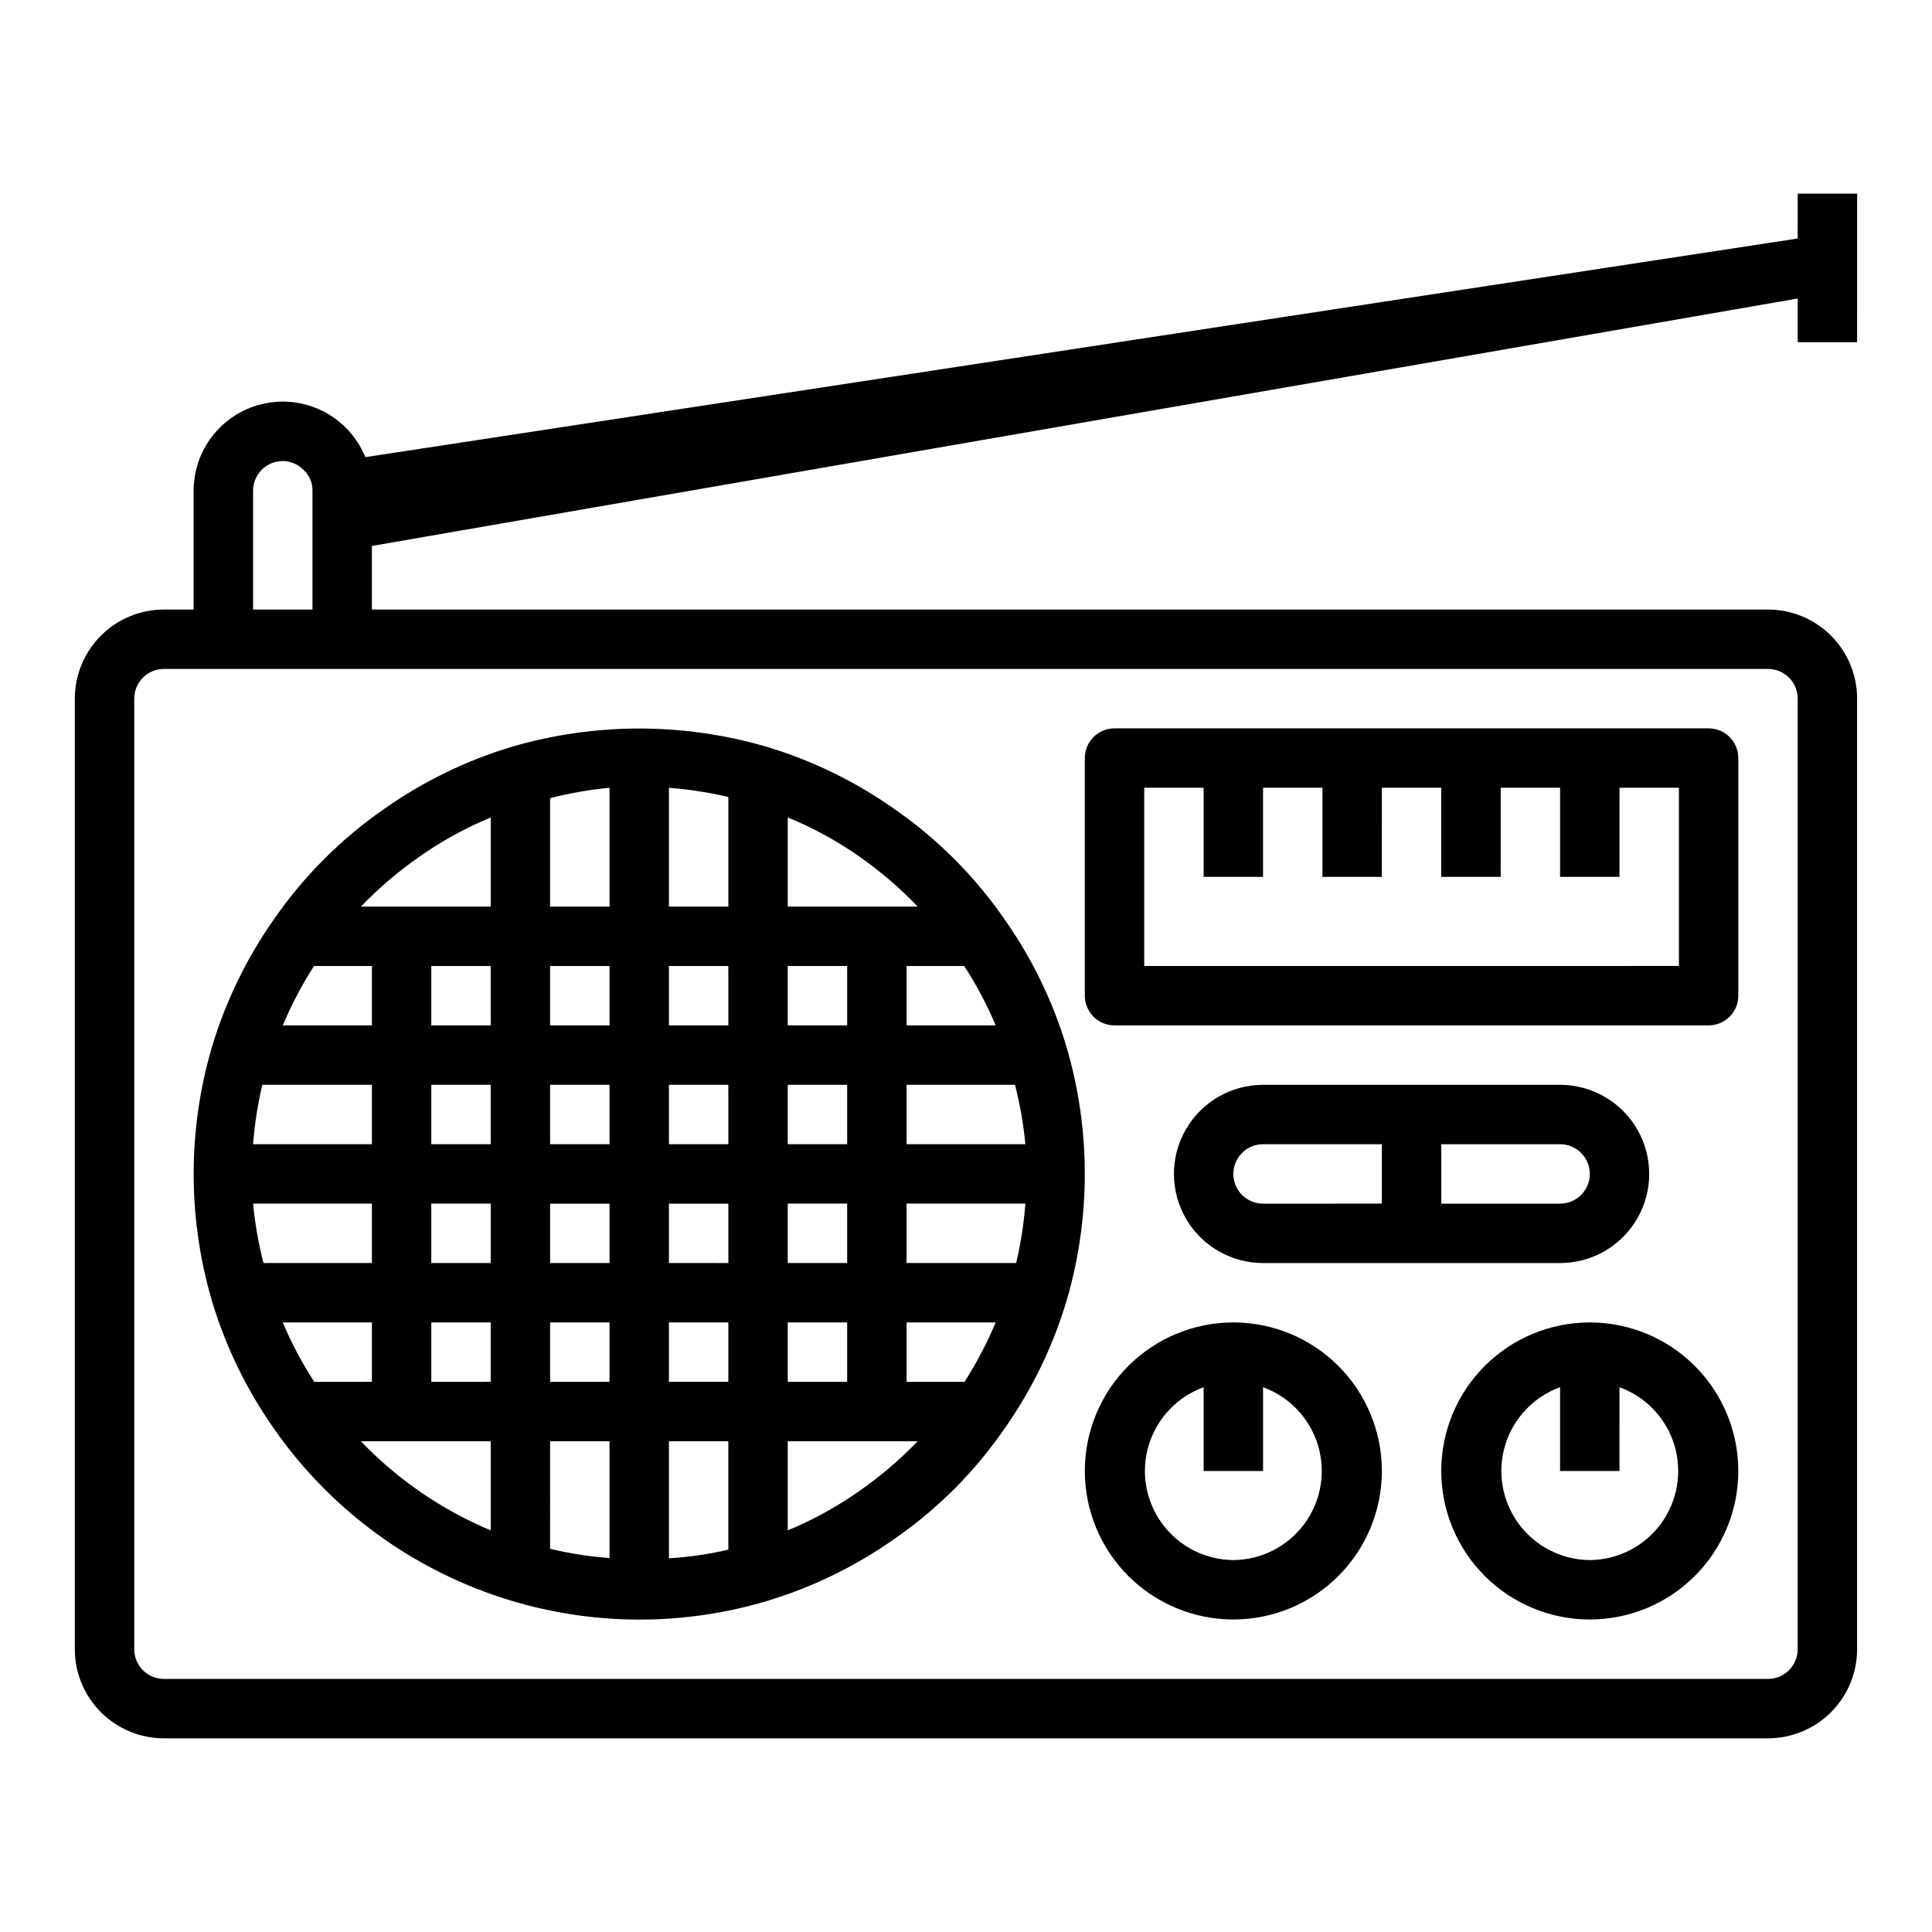
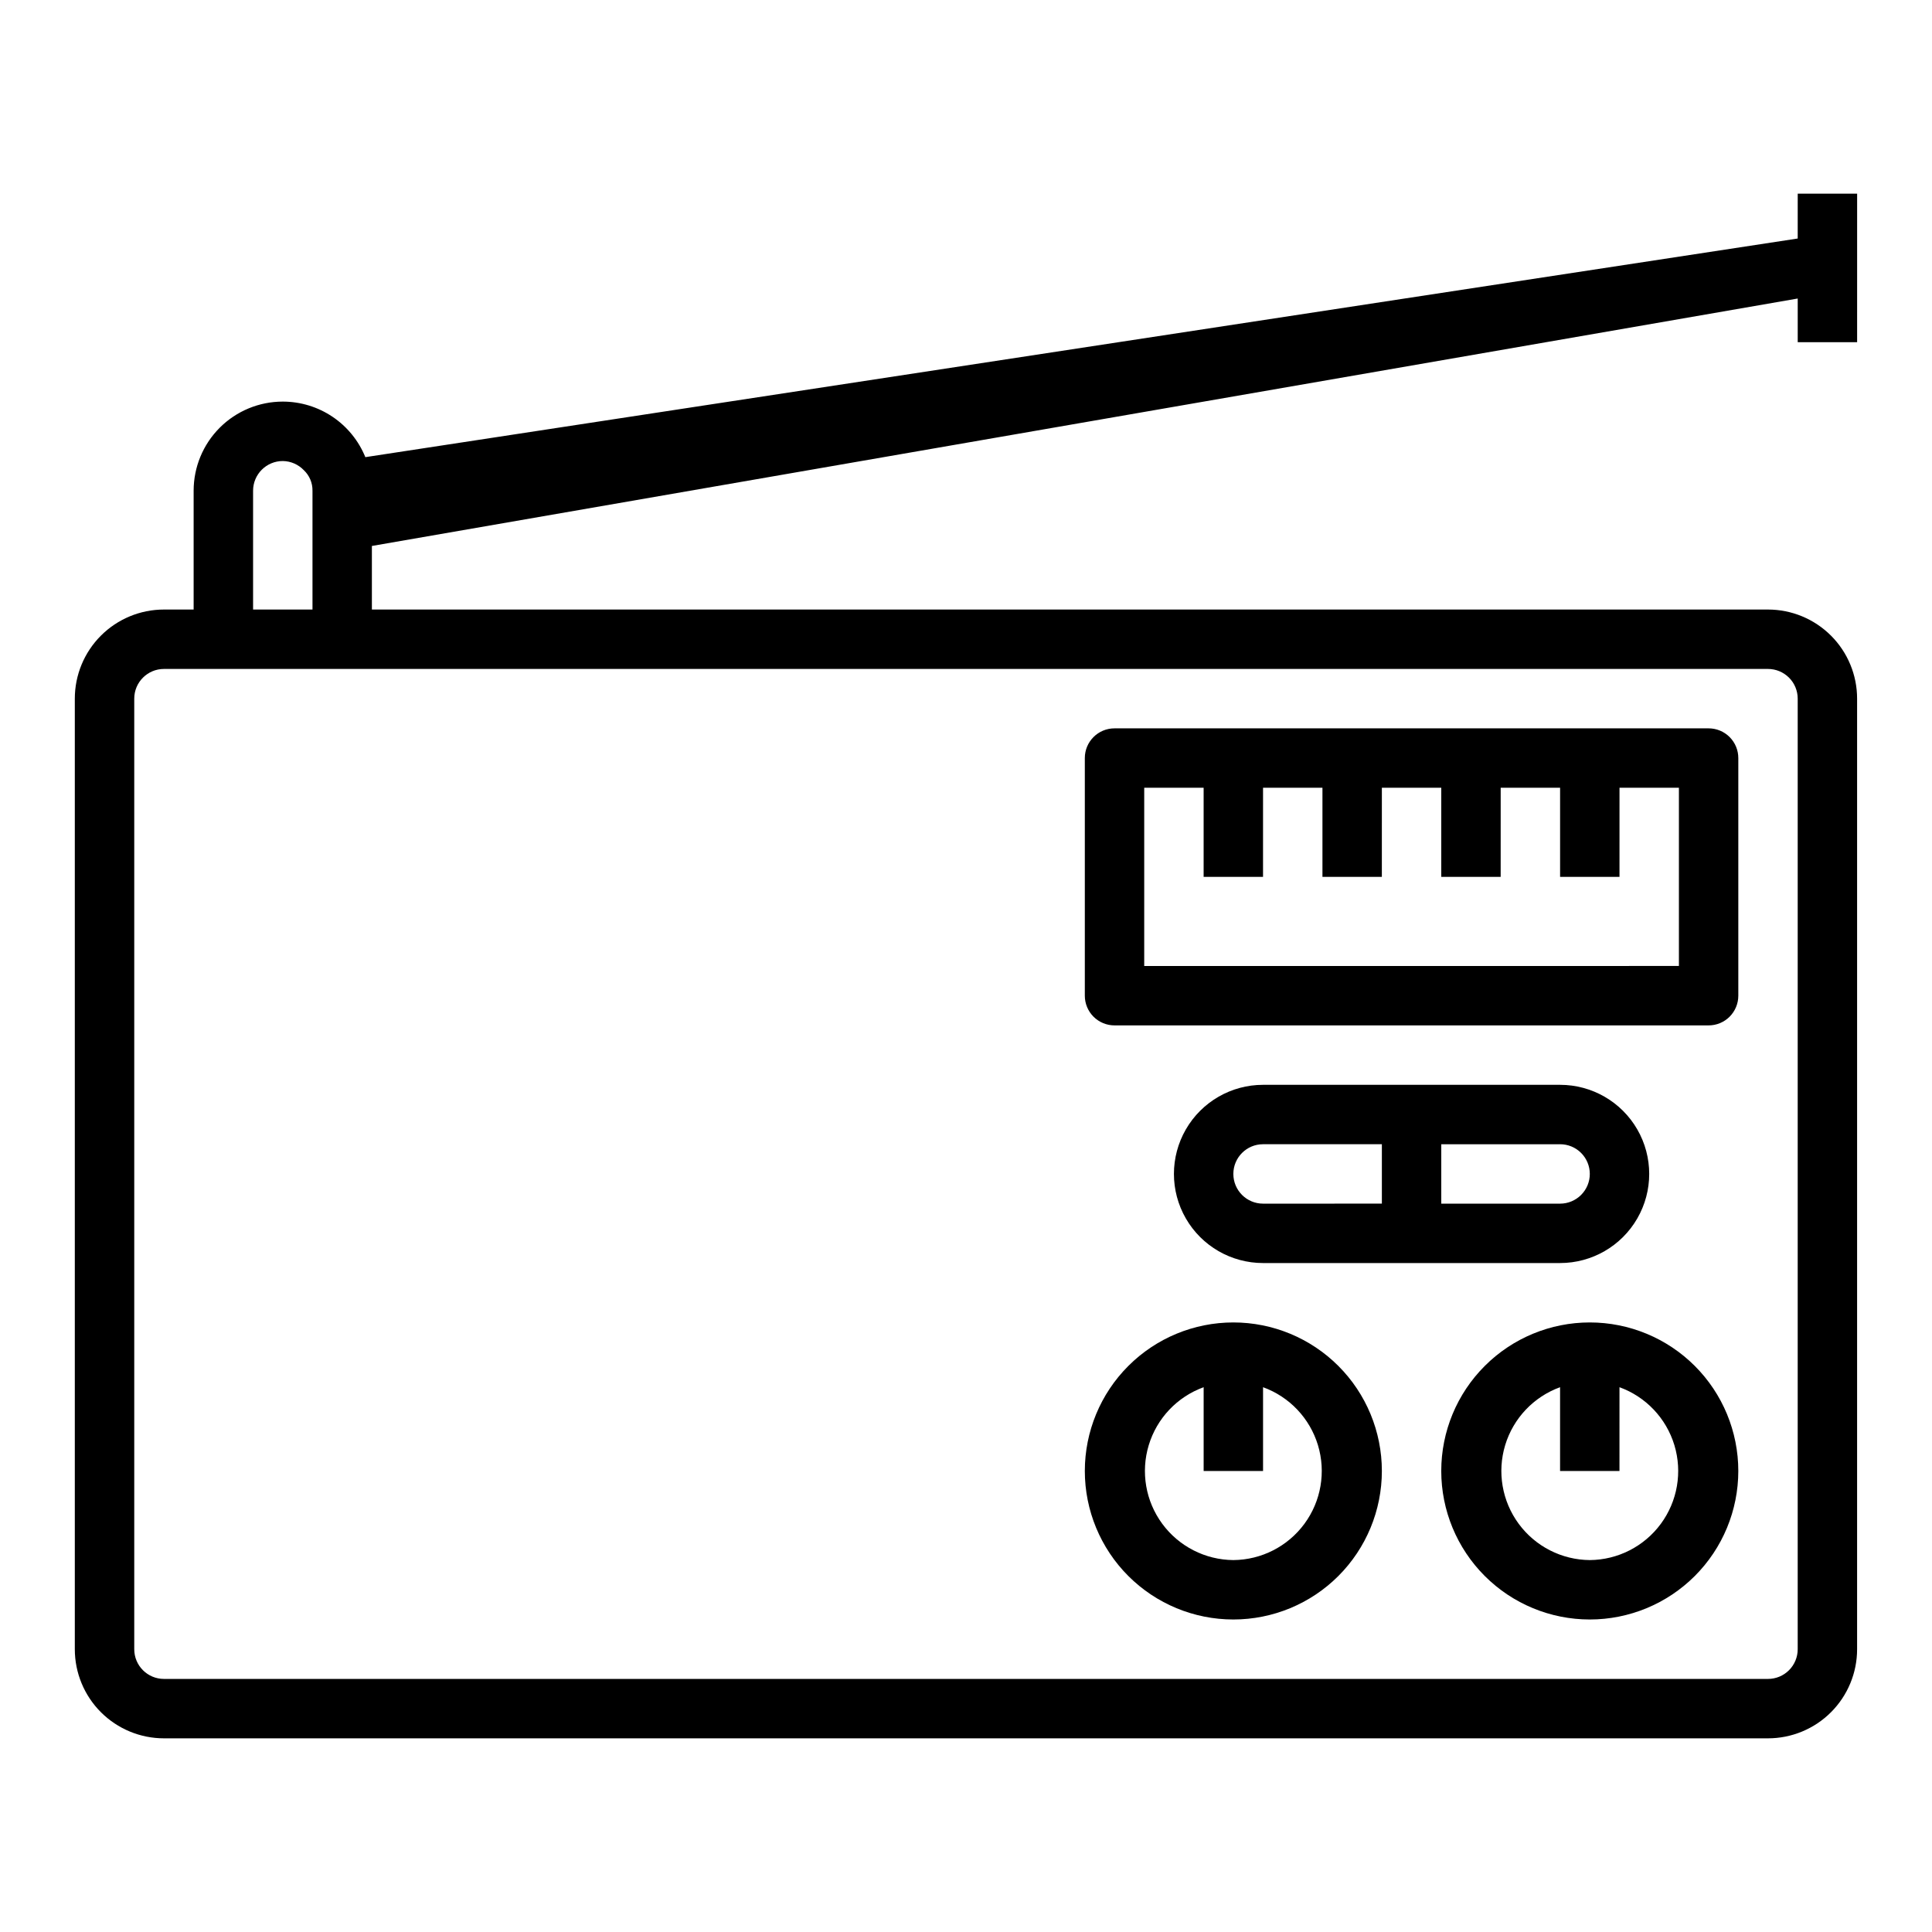
<svg xmlns="http://www.w3.org/2000/svg" fill="#000000" width="800px" height="800px" version="1.1" viewBox="144 144 512 512">
  <g>
-     <path d="m216.58 522.57c14.188 20.391 34.449 35.789 57.895 44 23.449 8.215 48.887 8.82 72.699 1.734 12.035-3.617 23.414-9.145 33.695-16.371 11.496-7.918 21.445-17.867 29.359-29.363 7.231-10.281 12.758-21.656 16.375-33.691 6.508-22.047 6.508-45.5 0-67.543-3.617-12.035-9.145-23.41-16.375-33.691-7.934-11.48-17.883-21.43-29.359-29.363-10.281-7.227-21.66-12.758-33.695-16.375-22.051-6.453-45.488-6.453-67.539 0-12.035 3.617-23.414 9.148-33.695 16.375-11.477 7.934-21.426 17.883-29.359 29.363-7.231 10.281-12.758 21.656-16.375 33.691-6.508 22.043-6.508 45.496 0 67.543 3.617 12.035 9.145 23.41 16.375 33.691zm25.977-122.57v15.742h-23.617c2.301-5.477 5.066-10.742 8.266-15.742zm47.23-44.477c5.172-1.324 10.434-2.242 15.746-2.758v31.488h-15.746zm47.234 28.73h-15.746v-31.488c5.305 0.418 10.566 1.234 15.746 2.441zm62.504 15.742v0.004c3.242 4.988 6.035 10.258 8.344 15.742h-23.617v-15.742zm-15.273 110.21v-15.746h23.617c-2.301 5.477-5.066 10.746-8.266 15.746zm-94.465 15.742h15.742v30.938h0.004c-5.309-0.375-10.574-1.191-15.746-2.438zm-62.504-15.742c-3.242-4.988-6.035-10.258-8.344-15.746h23.617v15.742zm31.016-15.746h15.742v15.742l-15.742 0.004zm62.977 15.742v-15.742h15.742v15.742zm0-31.488v-15.738h15.742v15.742zm-15.742 0-15.746 0.004v-15.742h15.742zm47.23-15.742h15.742v15.742l-15.742 0.004zm0-15.742v-15.742h15.742v15.742zm-15.742 0h-15.746v-15.742h15.742zm-31.488 0h-15.746v-15.742h15.742zm-31.488 0h-15.746v-15.742h15.742zm0 15.742v15.742l-15.746 0.004v-15.742zm15.742 31.488h15.742v15.742l-15.742 0.004zm31.488 31.488h15.742v28.734h0.004c-5.176 1.199-10.441 1.965-15.746 2.281zm31.488-31.488h15.742v15.742l-15.742 0.004zm31.488-15.742v-15.742h31.488c-0.41 5.301-1.227 10.562-2.441 15.742zm0-31.488v-15.742h28.734c1.32 5.168 2.242 10.43 2.754 15.742zm-15.742-31.488h-15.746v-15.742h15.742zm-31.488 0h-15.746v-15.742h15.742zm-31.488-15.742v15.742h-15.746v-15.742zm-31.488 15.742h-15.746v-15.742h15.742zm-31.488 15.742v15.742l-31.488 0.004c0.41-5.301 1.227-10.566 2.441-15.742zm0 31.488v15.742l-28.734 0.004c-1.32-5.168-2.242-10.434-2.754-15.742zm-2.914 62.977h34.402v23.617c-12.969-5.426-24.68-13.465-34.402-23.617zm136.74 19.523-4.488-6.453c-5.965 4.211-12.383 7.75-19.129 10.547v-23.617h34.402c-4.644 4.852-9.762 9.23-15.273 13.07zm10.785-161.22h-34.402v-23.617c6.754 2.758 13.172 6.269 19.129 10.473 5.516 3.863 10.633 8.266 15.273 13.145zm-132.25-13.066c5.965-4.215 12.379-7.754 19.129-10.551v23.617h-34.402c4.664-4.832 9.777-9.207 15.273-13.066z" />
    <path d="m439.36 415.74h157.44c2.086 0 4.09-0.828 5.566-2.305 1.473-1.477 2.305-3.481 2.305-5.566v-62.977c0-2.09-0.832-4.09-2.305-5.566-1.477-1.477-3.481-2.305-5.566-2.305h-157.44c-4.348 0-7.871 3.523-7.871 7.871v62.977c0 2.086 0.828 4.09 2.305 5.566 1.477 1.477 3.477 2.305 5.566 2.305zm7.871-62.977h15.742v23.617h15.742l0.004-23.617h15.742v23.617h15.742l0.004-23.617h15.742v23.617h15.742l0.004-23.617h15.742v23.617h15.742l0.004-23.617h15.742v47.23l-141.7 0.004z" />
    <path d="m565.31 494.46c-10.441 0-20.453 4.148-27.832 11.531-7.383 7.379-11.531 17.391-11.531 27.832 0 10.438 4.148 20.449 11.531 27.832 7.379 7.379 17.391 11.527 27.832 11.527 10.438 0 20.449-4.148 27.832-11.527 7.379-7.383 11.527-17.395 11.527-27.832 0-10.441-4.148-20.453-11.527-27.832-7.383-7.383-17.395-11.531-27.832-11.531zm0 62.977c-7.445-0.055-14.426-3.621-18.84-9.617-4.41-5.992-5.738-13.719-3.582-20.844 2.16-7.125 7.551-12.812 14.547-15.352v22.199h15.742l0.004-22.199c6.996 2.539 12.387 8.227 14.547 15.352 2.156 7.125 0.828 14.852-3.582 20.844-4.414 5.996-11.395 9.562-18.836 9.617z" />
    <path d="m470.85 494.46c-10.441 0-20.453 4.148-27.832 11.531-7.383 7.379-11.527 17.391-11.527 27.832 0 10.438 4.144 20.449 11.527 27.832 7.379 7.379 17.391 11.527 27.832 11.527 10.438 0 20.449-4.148 27.832-11.527 7.379-7.383 11.527-17.395 11.527-27.832 0-10.441-4.148-20.453-11.527-27.832-7.383-7.383-17.395-11.531-27.832-11.531zm0 62.977c-7.445-0.055-14.426-3.621-18.84-9.617-4.41-5.992-5.738-13.719-3.578-20.844 2.156-7.125 7.547-12.812 14.547-15.352v22.199h15.742v-22.199c6.996 2.539 12.387 8.227 14.547 15.352 2.156 7.125 0.832 14.852-3.582 20.844-4.414 5.996-11.395 9.562-18.836 9.617z" />
    <path d="m557.44 478.72c8.438 0 16.234-4.5 20.453-11.809 4.219-7.305 4.219-16.309 0-23.617-4.219-7.305-12.016-11.805-20.453-11.805h-78.719c-8.438 0-16.234 4.5-20.453 11.805-4.219 7.309-4.219 16.312 0 23.617 4.219 7.309 12.016 11.809 20.453 11.809zm7.871-23.617h0.004c0 2.09-0.832 4.09-2.309 5.566-1.477 1.477-3.477 2.309-5.566 2.309h-31.488v-15.742h31.488v-0.004c2.09 0 4.09 0.828 5.566 2.305 1.477 1.477 2.309 3.481 2.309 5.566zm-94.461 0c0-4.348 3.523-7.871 7.871-7.871h31.488v15.742l-31.488 0.004c-4.348 0-7.871-3.527-7.871-7.875z" />
    <path d="m620.41 207.21-379.59 57.941c-1.773-4.356-4.801-8.078-8.699-10.703-3.898-2.621-8.488-4.019-13.188-4.019-6.262 0-12.27 2.488-16.699 6.918-4.43 4.43-6.918 10.434-6.918 16.699v31.488h-7.871c-6.262 0-12.27 2.488-16.699 6.918-4.43 4.426-6.918 10.434-6.918 16.695v251.91c0 6.266 2.488 12.27 6.918 16.699 4.43 4.43 10.438 6.918 16.699 6.918h425.09c6.262 0 12.27-2.488 16.699-6.918 4.43-4.43 6.918-10.434 6.918-16.699v-251.91c0-6.262-2.488-12.27-6.918-16.695-4.43-4.43-10.438-6.918-16.699-6.918h-369.98v-16.848l377.86-65.574v11.574h15.742l0.004-39.363h-15.746zm0 121.94v251.91c0 2.09-0.828 4.09-2.305 5.566-1.477 1.477-3.477 2.305-5.566 2.305h-425.09c-4.348 0-7.871-3.523-7.871-7.871v-251.91c0-4.348 3.523-7.871 7.871-7.871h425.09c2.09 0 4.09 0.832 5.566 2.305 1.477 1.477 2.305 3.481 2.305 5.566zm-409.34-23.613v-31.488c0-4.348 3.523-7.871 7.871-7.871 2.117 0.027 4.129 0.906 5.59 2.438 1.488 1.41 2.316 3.383 2.281 5.434v31.488z" />
  </g>
</svg>